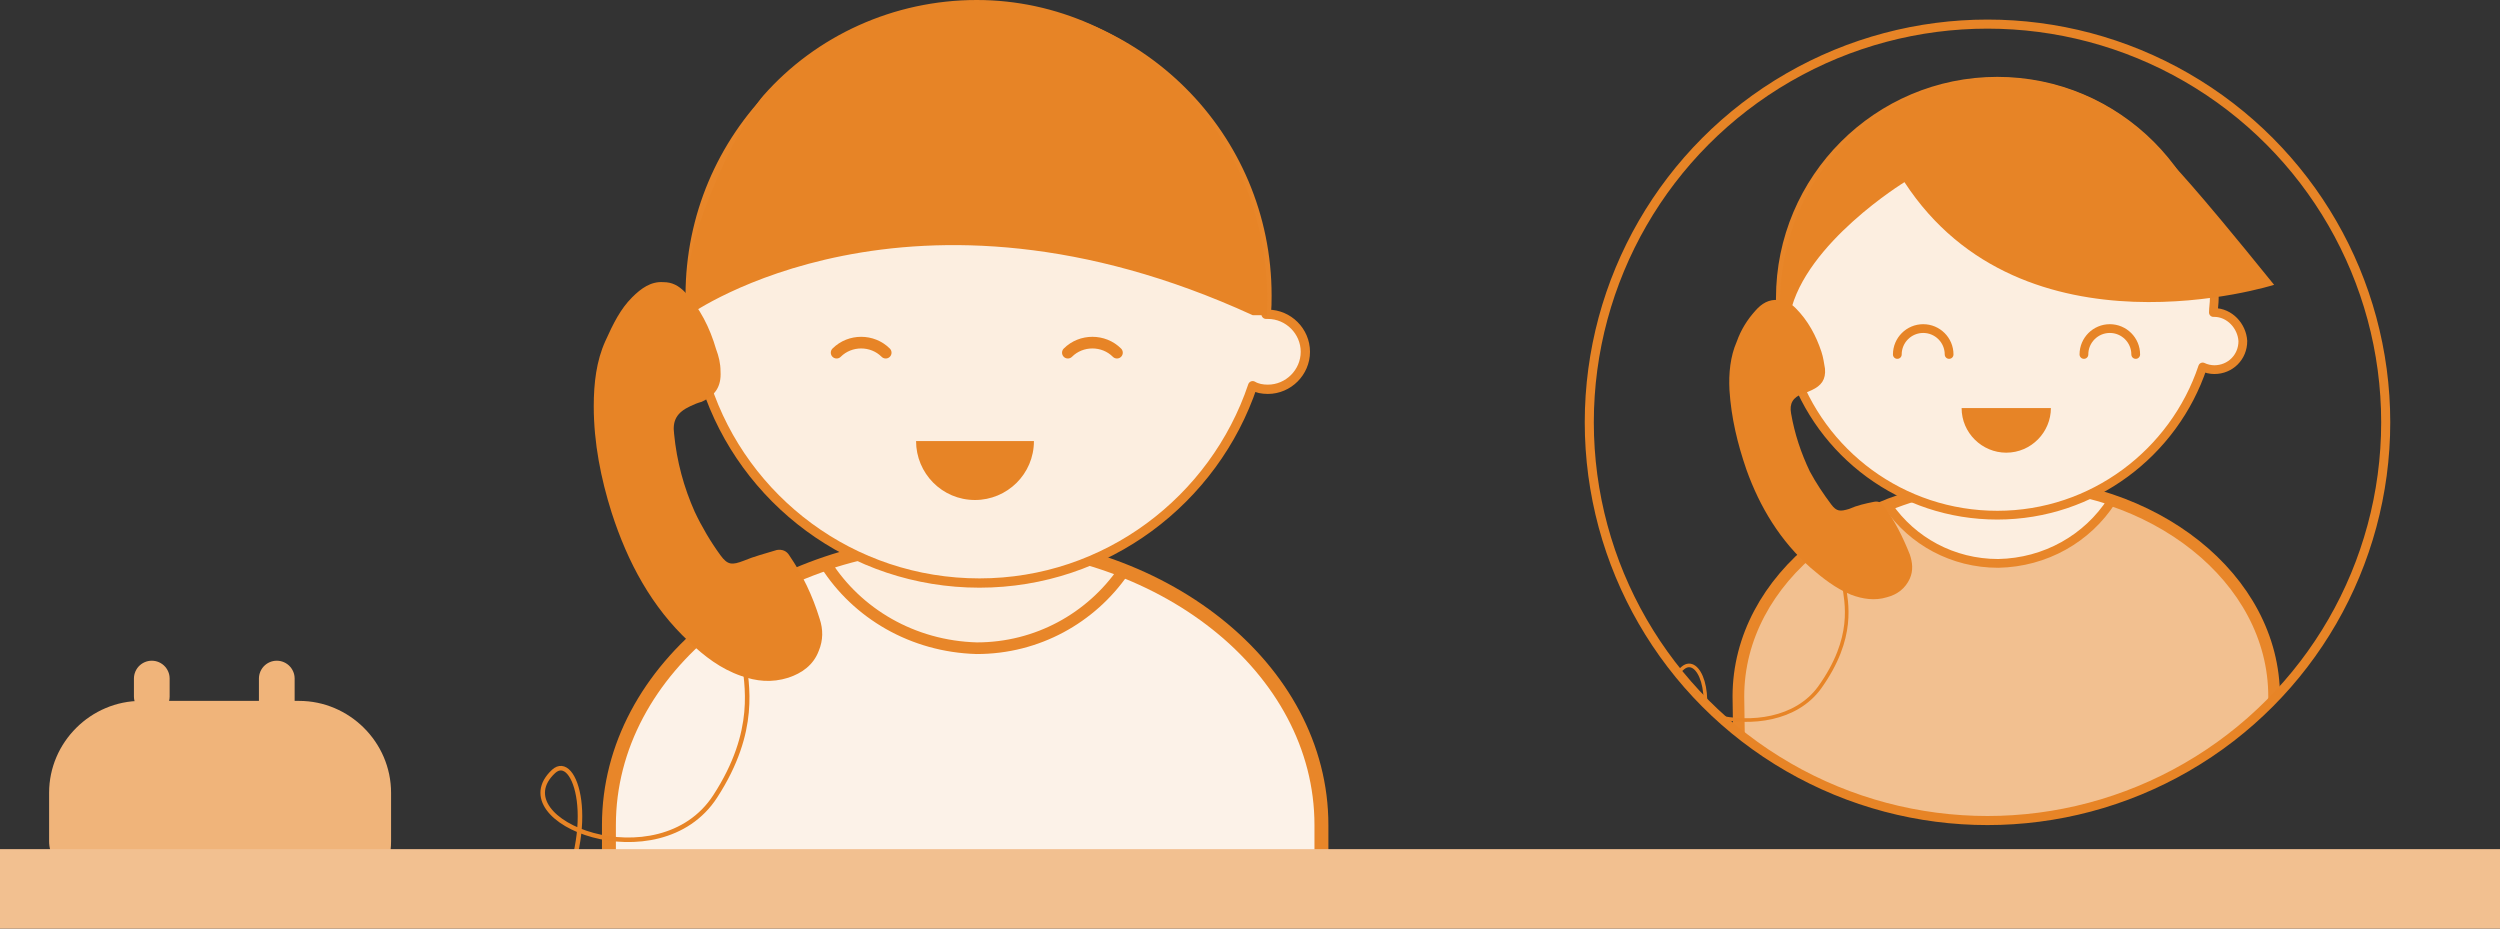
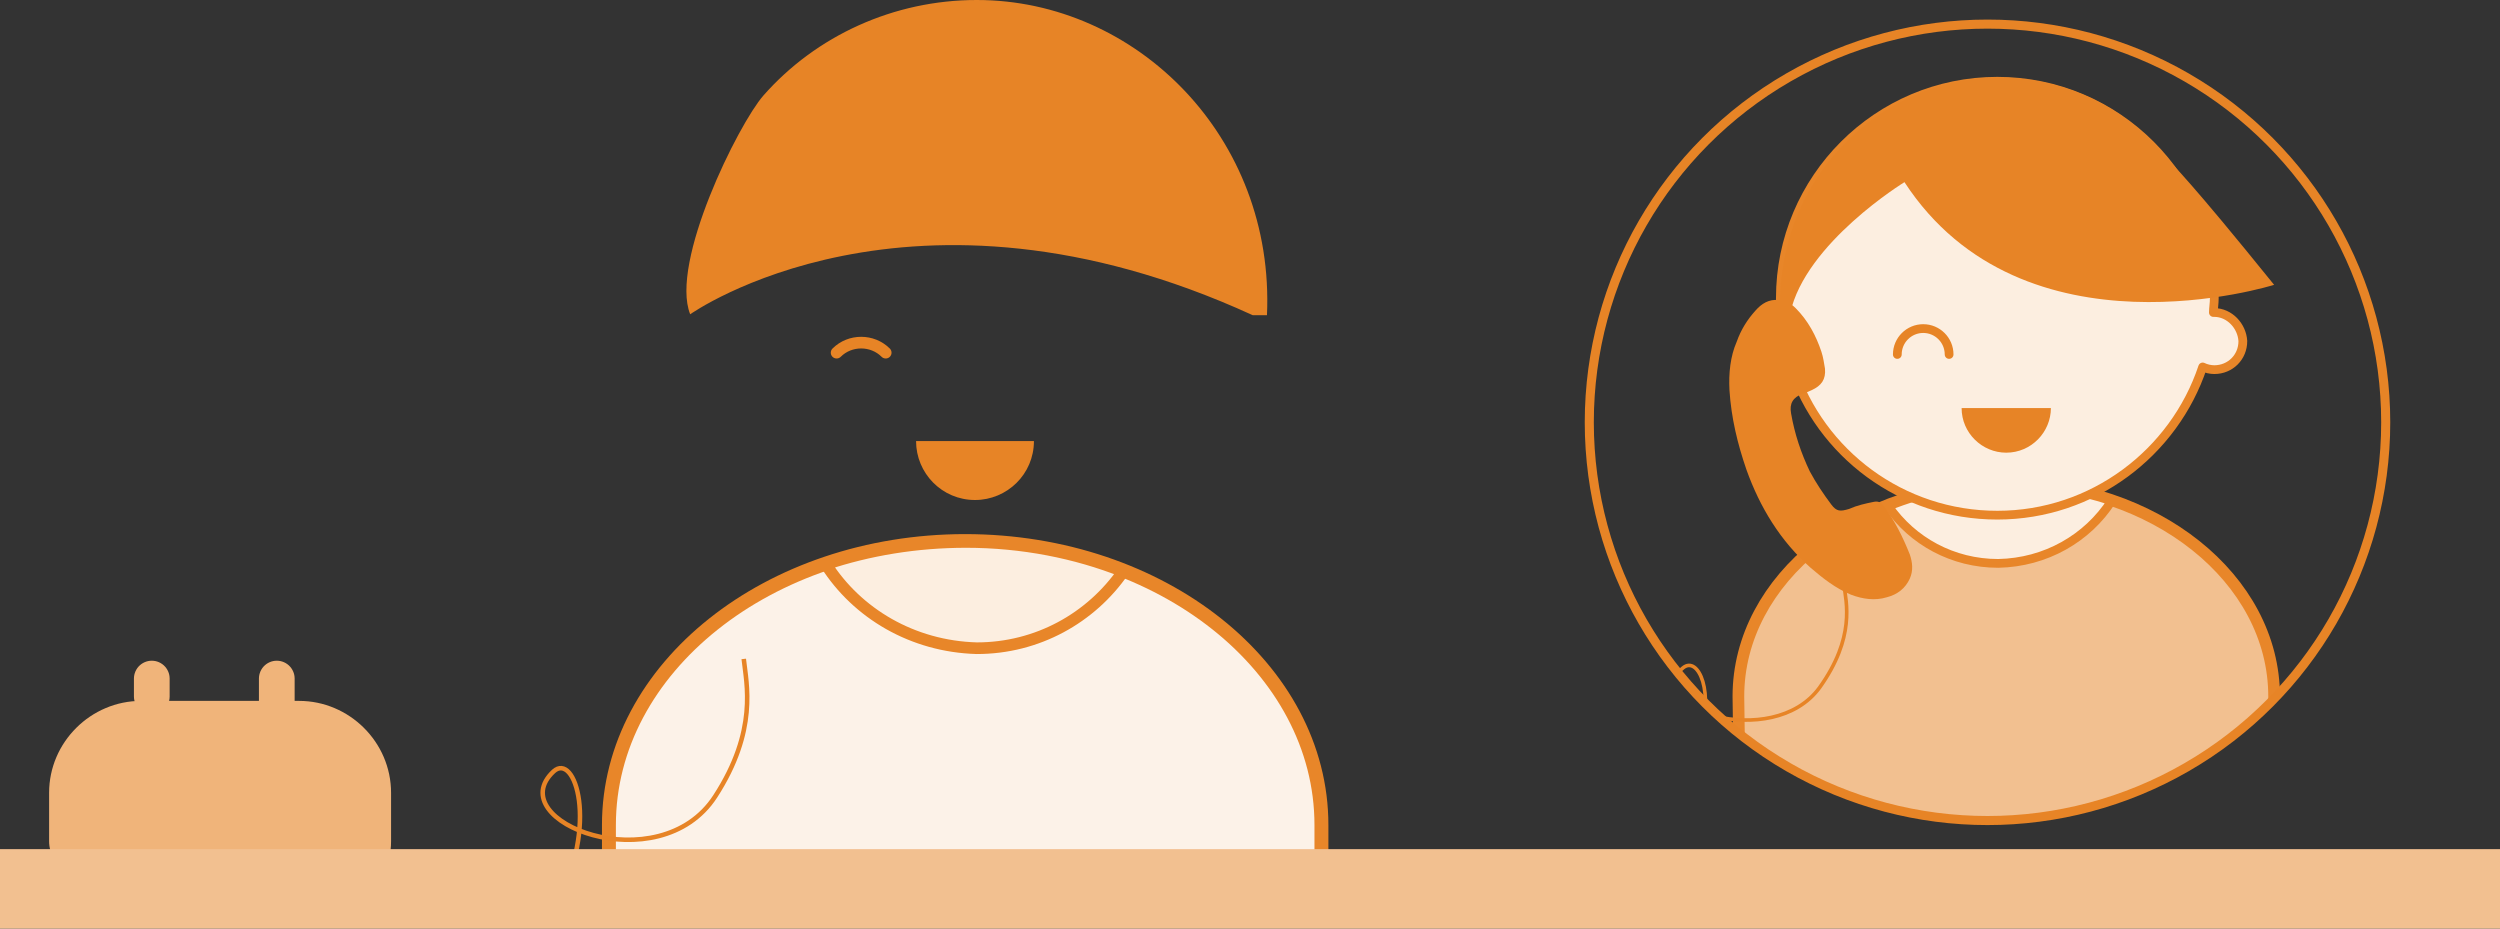
<svg xmlns="http://www.w3.org/2000/svg" xmlns:xlink="http://www.w3.org/1999/xlink" id="Layer_1" viewBox="0 0 280 104">
  <rect x="0" y="0" width="280" height="104" fill="#333333" stroke="none" />
  <style>.st0,.st1{fill-rule:evenodd;clip-rule:evenodd;stroke:#e88629}.st0{stroke-miterlimit:10;fill:#fcf2e8;stroke-width:1.56}.st1{fill:#fceee0;stroke-width:1.304}.st1,.st2,.st3{stroke-linecap:round;stroke-linejoin:round;stroke-miterlimit:10}.st2{fill-rule:evenodd;clip-rule:evenodd;fill:#fceee0;stroke:#e88629;stroke-width:1.04}.st3{fill:none;stroke:#e78426;stroke-width:1.304}.st3,.st4{fill-rule:evenodd;clip-rule:evenodd}.st4,.st5{fill:#e78426}.st6{fill:none;stroke:#e78426;stroke-width:.509;stroke-linejoin:round;stroke-miterlimit:10}.st7,.st8,.st9{clip-path:url(#XMLID_2_);stroke-miterlimit:10}.st7{fill-rule:evenodd;clip-rule:evenodd;fill:#f2c090;stroke:#e88629;stroke-width:1.308}.st8,.st9{stroke-linecap:round;stroke-linejoin:round}.st8{fill-rule:evenodd;clip-rule:evenodd;fill:#fceee0;stroke:#e88629;stroke-width:.981}.st9{fill:none;stroke:#e78426;stroke-width:.981}.st10,.st9{fill-rule:evenodd;clip-rule:evenodd}.st10,.st11{clip-path:url(#XMLID_2_);fill:#e78426}.st12{fill:none;stroke:#e78426;stroke-width:.406;stroke-linejoin:round;stroke-miterlimit:10}.st12,.st13{clip-path:url(#XMLID_2_)}.st13,.st14{fill:none;stroke:#e78426;stroke-width:1.016;stroke-linecap:round;stroke-linejoin:round;stroke-miterlimit:10}.st15,.st16{fill:#f0b47a}.st16{stroke:#f0b47a;stroke-width:4;stroke-linecap:round;stroke-linejoin:round;stroke-miterlimit:10}.st17{fill-rule:evenodd;clip-rule:evenodd;fill:#f2c090}</style>
  <g id="XMLID_2143_">
    <path id="XMLID_319_" class="st0" d="M68.2 102.9V92.4c0-17.6 17.9-31.8 39.9-31.8S148 74.8 148 92.4v10.5H68.2z" />
    <path id="XMLID_318_" class="st1" d="M92.5 63.2c4.8-1.6 10.1-2.5 15.7-2.5 6.3 0 12.3 1.2 17.6 3.3-3.6 5.2-9.6 8.6-16.4 8.6-7.2-.2-13.4-3.9-16.9-9.4z" />
-     <path id="XMLID_317_" class="st2" d="M77.2 35.2h.2c0-.7-.1-1.4-.1-2.1C77.3 15.3 91.7.8 109.6.8c17.8 0 32.3 14.4 32.3 32.3 0 .7 0 1.4-.1 2.1h.2c2.3 0 4.2 1.9 4.2 4.2 0 2.3-1.9 4.2-4.2 4.2-.6 0-1.2-.1-1.7-.4-4.3 12.8-16.4 22.1-30.6 22.1-14.3 0-26.4-9.3-30.6-22.1-.5.2-1.1.4-1.8.4-2.3 0-4.2-1.9-4.2-4.2-.1-2.3 1.8-4.2 4.1-4.2z" />
-     <path id="XMLID_320_" class="st3" d="M125.1 39.5c-1.5-1.5-4-1.5-5.5 0" />
    <path id="XMLID_277_" class="st4" d="M102.6 49.4c0 3.6 2.9 6.6 6.6 6.6 3.6 0 6.6-2.9 6.6-6.6h-13.2z" />
    <path id="XMLID_316_" class="st3" d="M99.2 39.5c-1.5-1.5-4-1.5-5.5 0" />
    <path id="XMLID_275_" class="st4" d="M140.3 35.3c-38.4-17.6-63-.1-63-.1-2.3-5.8 5.4-21.3 8.2-24.5C91.4 4 100.1 0 109.4 0c17.9 0 33.4 15.4 32.5 35.3h-1.6z" />
-     <path id="XMLID_274_" class="st5" d="M88.4 62.2c-.3-.5-.8-.7-1.4-.6-1.3.4-2.5.7-3.7 1.2-1.3.5-1.8.5-2.6-.6-1.1-1.5-2.1-3.2-2.9-4.9-1.2-2.7-2-5.6-2.3-8.7-.2-1.5.3-2.4 1.8-3.1.4-.2.9-.4 1.3-.5 1.5-.7 2.2-1.7 2.1-3.4 0-.9-.2-1.7-.5-2.5-.7-2.4-1.8-4.6-3.5-6.4-.7-.7-1.4-1.1-2.4-1.1-1.4-.1-2.5.7-3.5 1.7-1.3 1.3-2.1 2.9-3 4.9-1 2.2-1.3 4.7-1.3 7.3 0 4.1.8 8.1 2 11.9C70.3 63 73 68 77.2 71.9c1.7 1.6 3.5 3 5.8 3.8 1.7.6 3.4.8 5.3.2 1.5-.5 2.8-1.4 3.4-3 .5-1.2.5-2.4.1-3.6-.8-2.6-1.9-4.9-3.4-7.1z" />
    <path id="XMLID_273_" class="st6" d="M83.3 73.8c.3 2.8 1.6 8-3.2 15.4C73.8 98.9 56 92 62 86.4c2.4-2.2 5.1 5.9.3 15C59 107.6 34 94.5 21 98.6" />
    <g id="XMLID_387_">
      <g id="XMLID_386_">
        <defs>
          <circle id="XMLID_381_" cx="222.6" cy="47.3" r="44.6" />
        </defs>
        <clipPath id="XMLID_2_">
          <use xlink:href="#XMLID_381_" overflow="visible" />
        </clipPath>
        <path id="XMLID_903_" class="st7" d="M254.7 85.9V78c0-13.2-13.4-23.9-30-23.9s-30 10.7-30 23.9l.3 21.7 59.7-13.8z" />
        <path id="XMLID_902_" class="st8" d="M236.5 56.1c-3.6-1.2-7.6-1.9-11.8-1.9-4.8 0-9.3.9-13.2 2.5 2.7 3.9 7.2 6.4 12.3 6.4 5.3-.1 10-2.8 12.7-7z" />
        <path id="XMLID_901_" class="st8" d="M248 35h-.1c0-.5.1-1 .1-1.6 0-13.4-10.9-24.3-24.3-24.3S199.4 20 199.4 33.4c0 .5 0 1 .1 1.6h-.1c-1.8 0-3.2 1.4-3.2 3.2 0 1.8 1.4 3.2 3.2 3.2.5 0 .9-.1 1.3-.3 3.2 9.7 12.3 16.6 23 16.6s19.8-7 23-16.6c.4.2.9.3 1.3.3 1.8 0 3.2-1.4 3.2-3.2-.1-1.7-1.5-3.2-3.2-3.2z" />
        <path id="XMLID_899_" class="st9" d="M212.5 39.7c0-1.6 1.3-2.9 2.9-2.9 1.6 0 2.9 1.3 2.9 2.9" />
        <path id="XMLID_897_" class="st10" d="M229.7 45.7c0 2.7-2.2 5-5 5-2.7 0-5-2.2-5-5h10z" />
-         <path id="XMLID_896_" class="st9" d="M233.4 39.7c0-1.6 1.3-2.9 2.9-2.9 1.6 0 2.9 1.3 2.9 2.9" />
        <path id="XMLID_73_" class="st10" d="M200.5 35.1c1.7-7.9 12.8-14.7 12.8-14.7 13.3 20.4 41.4 11.5 41.4 11.5-9.7-12-10.8-12.8-12.9-15.2-4.5-5.1-11-8-18-8-13.4 0-25.1 11.6-24.4 26.5h1.1z" />
        <path id="XMLID_894_" class="st11" d="M211 56.7c-.3-.4-.6-.6-1.1-.5-1 .2-1.9.4-2.8.8-1 .3-1.4.3-2-.5-.9-1.2-1.7-2.4-2.4-3.7-1-2.1-1.7-4.2-2.1-6.5-.2-1.1.2-1.8 1.3-2.2.3-.1.6-.2 1-.4 1.1-.5 1.6-1.2 1.5-2.4-.1-.6-.2-1.3-.4-1.9-.6-1.8-1.5-3.5-2.9-4.9-.5-.5-1.1-.8-1.9-.9-1.1-.1-1.9.4-2.6 1.2-.9 1-1.6 2.1-2.1 3.5-.7 1.6-.9 3.5-.8 5.4.2 3.1.9 6 1.9 8.9 1.5 4.2 3.8 8 7.2 11 1.4 1.2 2.8 2.3 4.5 3 1.3.5 2.7.7 4 .3 1.2-.3 2.1-1 2.6-2.1.4-.9.3-1.8 0-2.7-.8-2-1.7-3.8-2.9-5.4z" />
        <path id="XMLID_958_" class="st12" d="M206.5 65.4c.3 2.1 1.3 6-2.7 11.6-5.3 7.3-20.5 2.1-15.3-2.2 3.4-2.8 7.7 16.6-19.5 24.1" />
      </g>
      <circle id="XMLID_382_" class="st14" cx="222.6" cy="47.3" r="44.6" />
    </g>
    <g id="XMLID_396_">
      <path id="XMLID_392_" class="st15" d="M15.8 78.5h17.7c5.6 0 10.3 4.6 10.3 10.3v5.4c0 5.6-4.6 6-10.3 6H22.6c-5.6 0-17.1-.3-17.1-6v-5.4c0-5.7 4.7-10.3 10.3-10.3z" />
      <path id="XMLID_394_" class="st16" d="M17 76v2" />
      <path id="XMLID_395_" class="st16" d="M31 76v4" />
    </g>
    <path id="XMLID_388_" class="st17" d="M0 95.1h280v8.9H0z" />
  </g>
</svg>